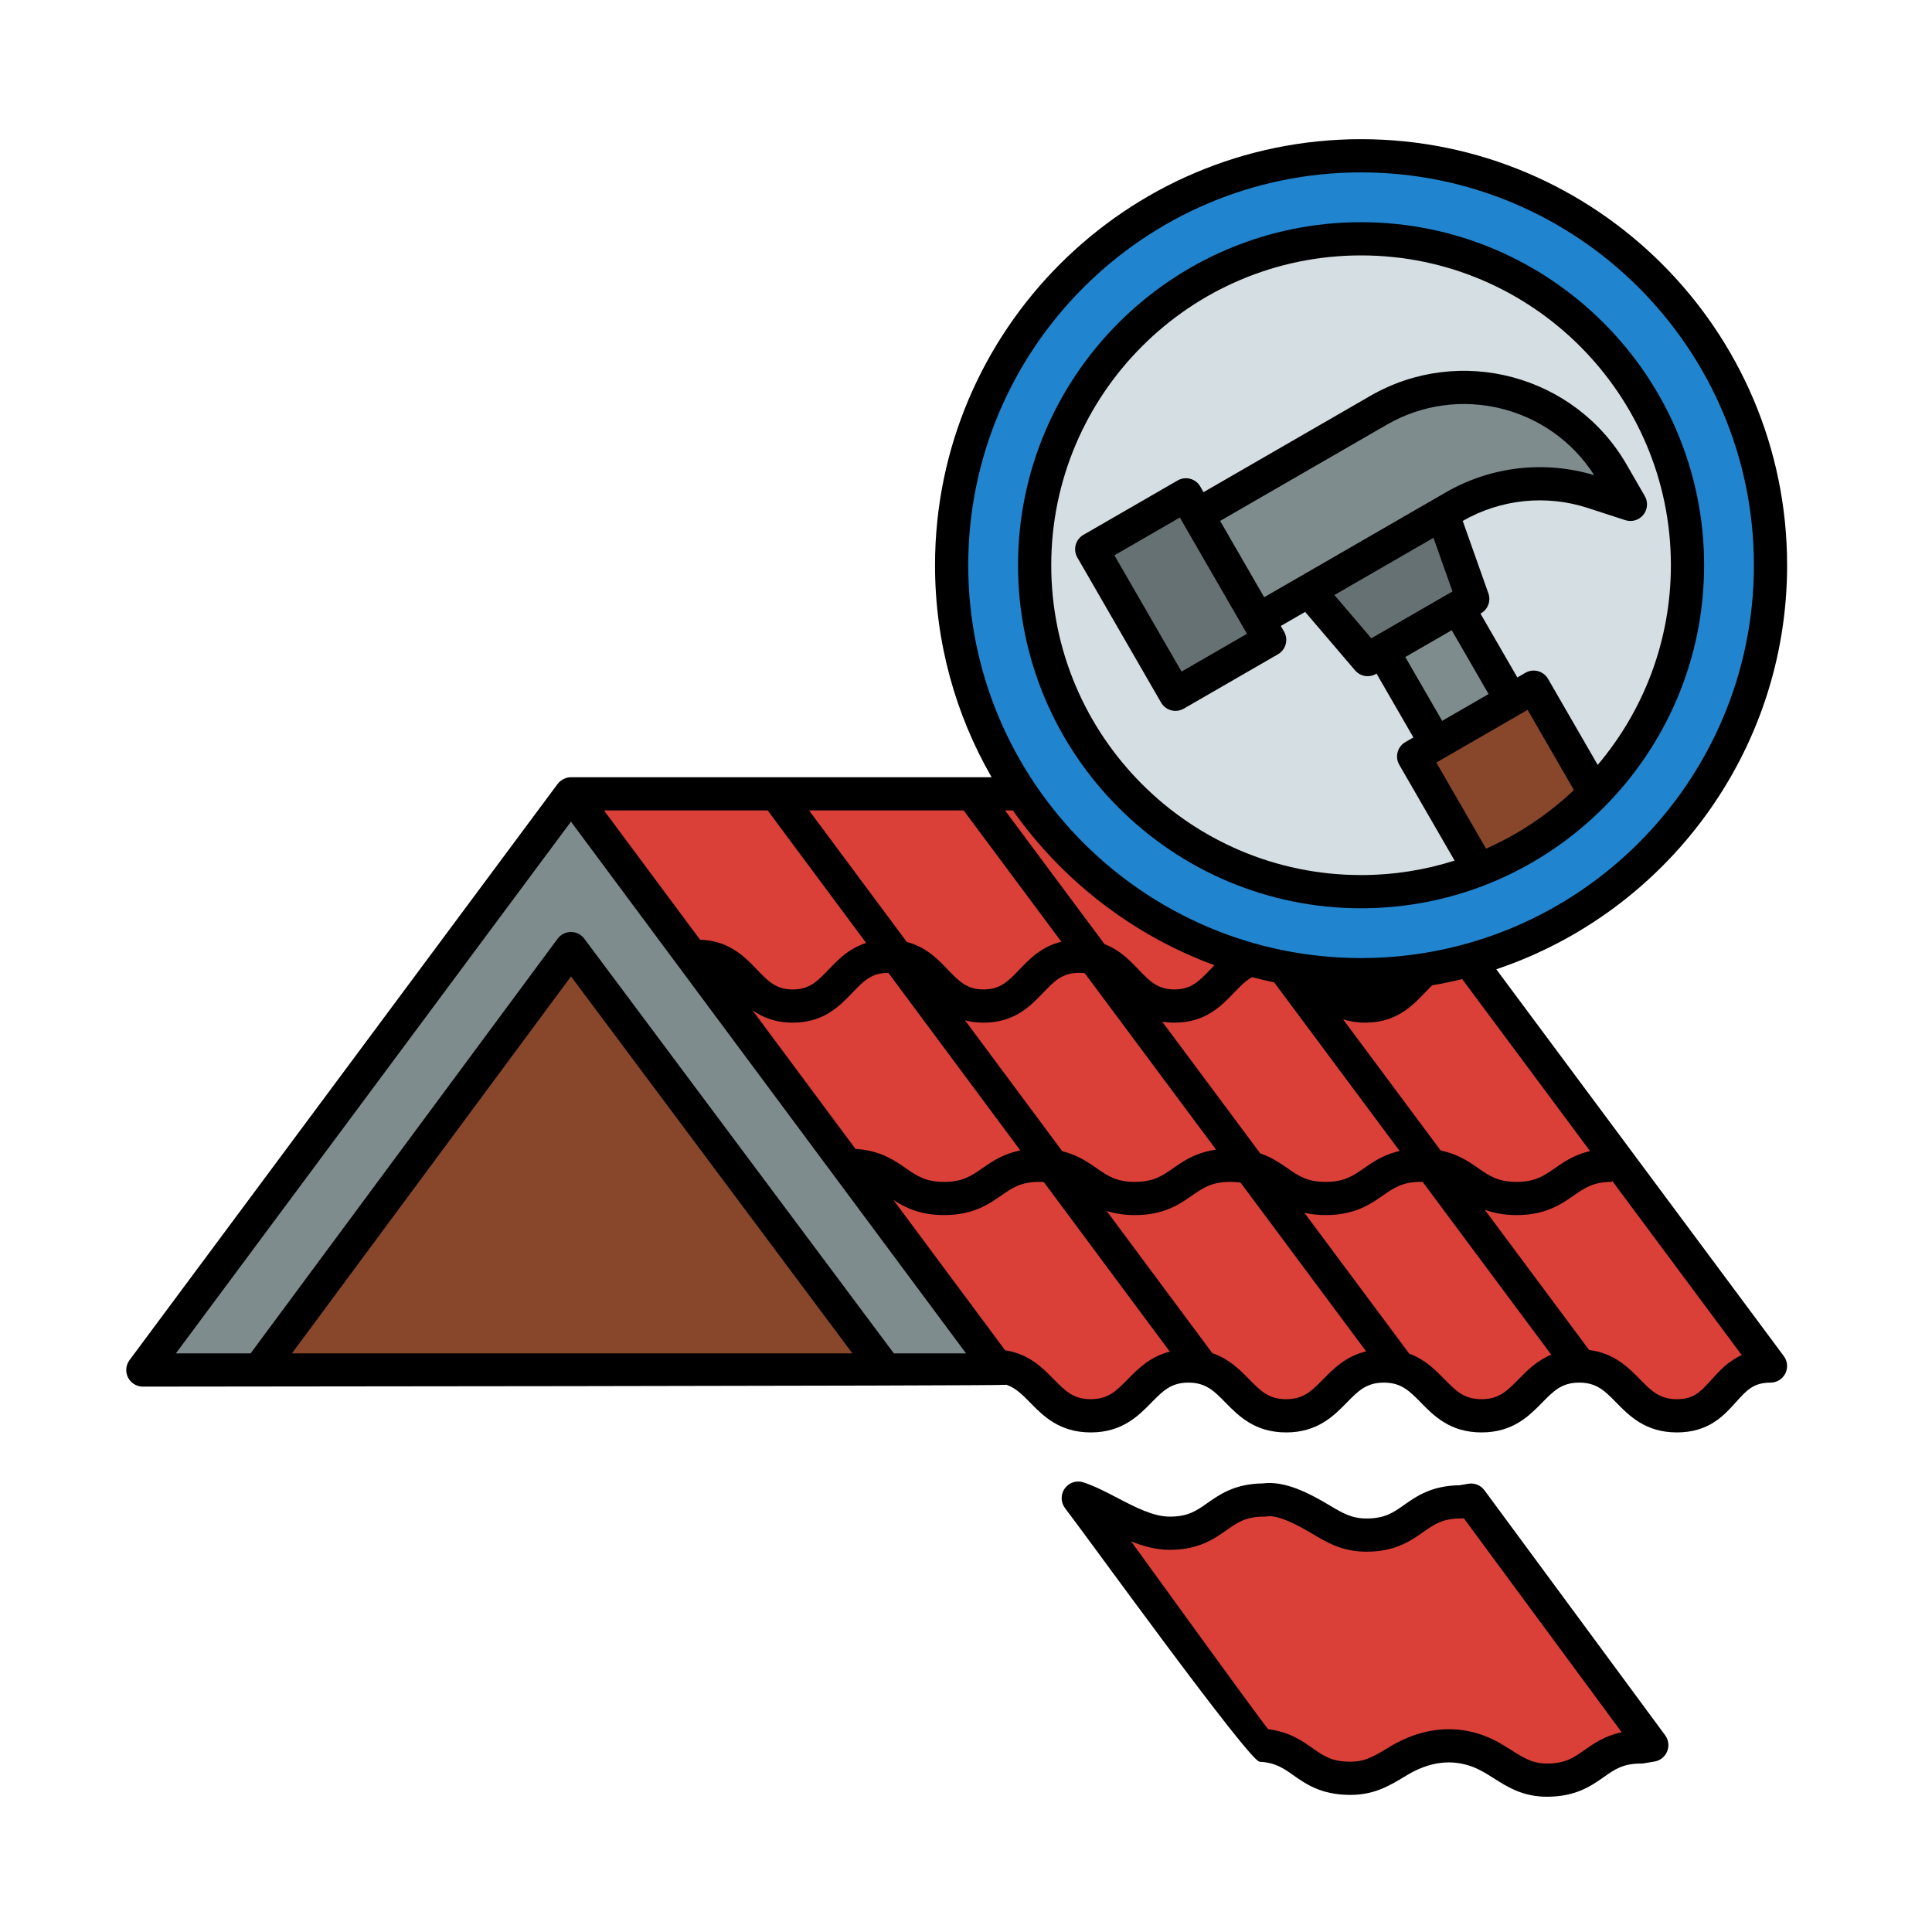
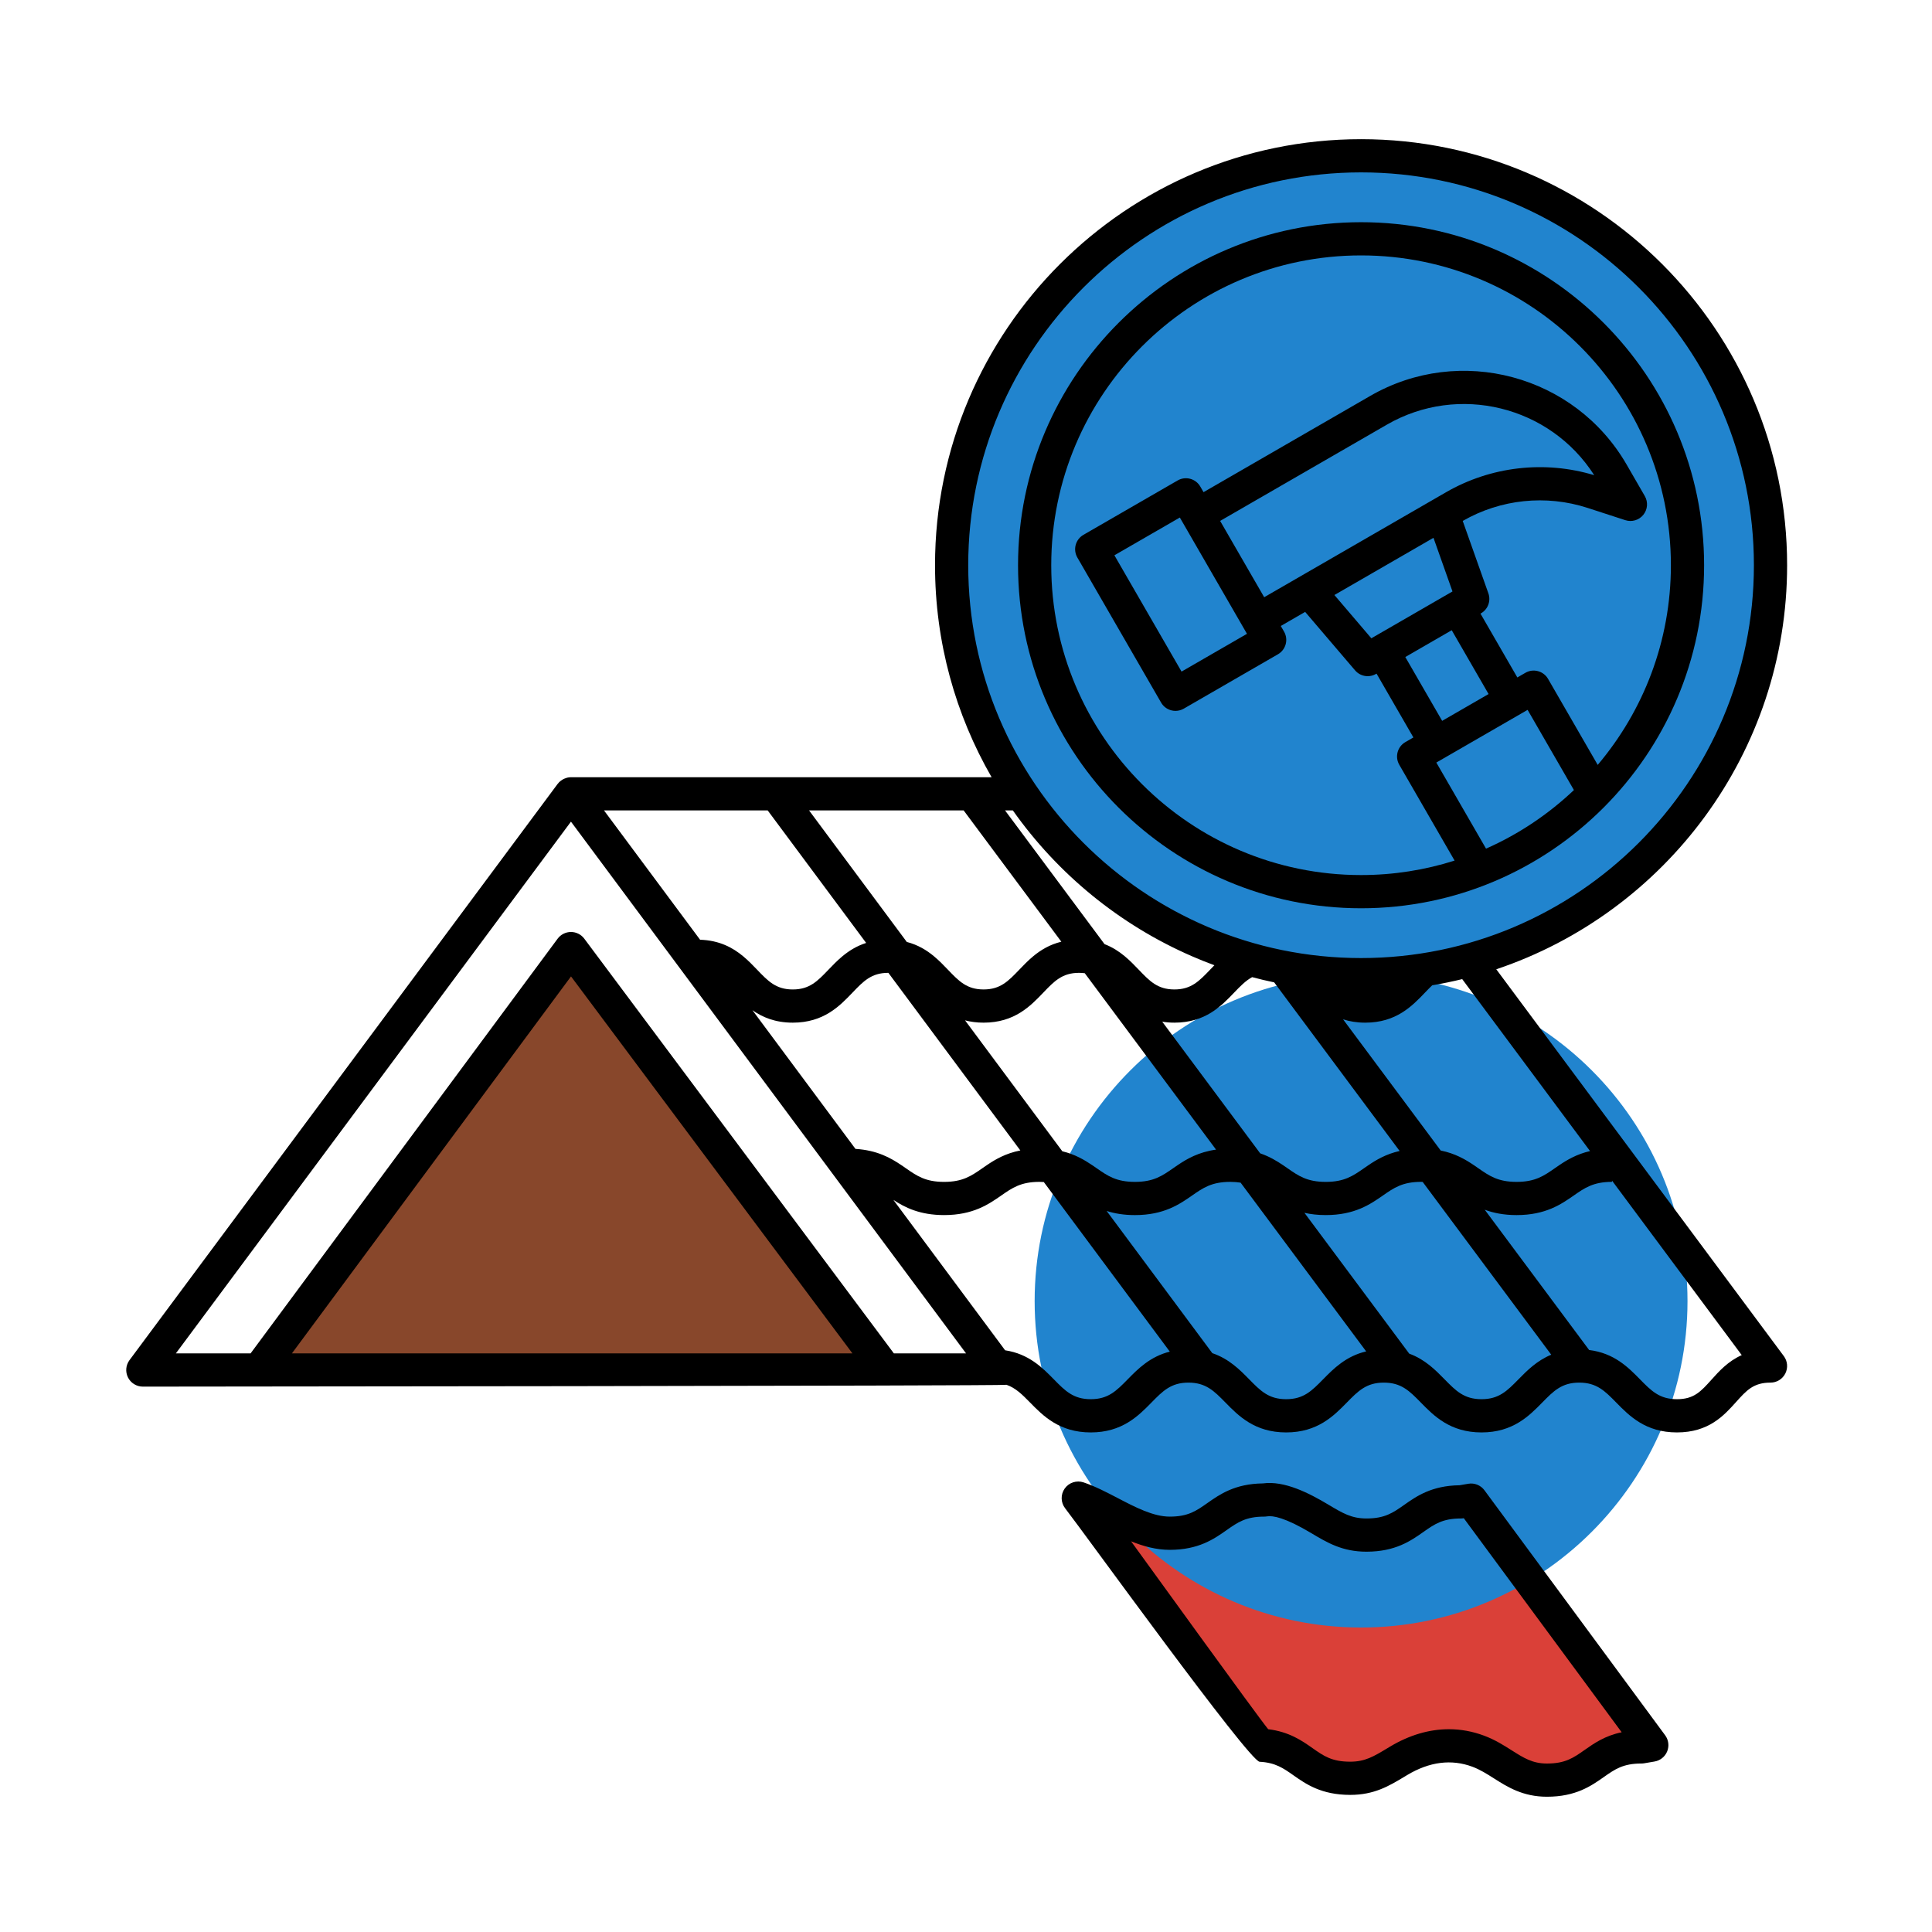
<svg xmlns="http://www.w3.org/2000/svg" id="color_line" enable-background="new 0 0 256 256" viewBox="0 0 256 256">
  <g>
    <g>
      <g>
-         <path d="m131.591 181.001c6.471 0 6.471 6.6 12.943 6.6 6.472 0 6.472-6.6 12.943-6.6 6.473 0 6.473 6.6 12.945 6.6 6.473 0 6.473-6.6 12.945-6.6s6.473 6.6 12.945 6.6c6.473 0 6.473-6.6 12.946-6.6 6.474 0 6.474 6.6 12.947 6.6s5.924-6.6 12.397-6.6l-56.363-75.817h-102.582l2.379 76.349" fill="#da4038" />
-       </g>
+         </g>
      <g>
        <path d="m194.928 198.775-1.342.229c-6.259 0-6.26 4.401-12.517 4.402-2.589.001-4.18-.948-6.193-2.151-1.891-1.13-5.076-2.886-7.362-2.496-6.26 0-6.26 4.402-12.519 4.402-4.249 0-8.299-3.365-12.118-4.652 5.484 7.043 23.503 32.706 24.147 32.739 5.631.287 5.845 4.384 11.883 4.385 2.727.001 4.321-1.055 6.426-2.316 3.253-1.949 6.847-2.653 10.539-1.275 3.364 1.256 5.061 3.836 9.111 3.836 6.26 0 6.26-4.402 12.52-4.402l1.373-.234z" fill="#da4038" />
      </g>
      <g>
        <circle cx="180.349" cy="74.896" fill="#d5dee2" r="48.754" />
      </g>
      <g>
-         <circle cx="180.349" cy="74.896" fill="none" r="48.754" />
-       </g>
+         </g>
      <g>
        <g>
          <g>
            <path d="m186.136 76.548h11.503v26.479h-11.503z" fill="#7e8c8e" transform="matrix(.866 -.5 .5 .866 -19.186 107.973)" />
          </g>
        </g>
        <g>
          <path d="m195.147 79.359-4.188-11.817-17.874 10.319 8.14 9.535z" fill="#657172" />
        </g>
        <g>
          <g>
            <path d="m174.779 58.917-18.3 10.566 8.038 13.921 28.181-16.27c5.566-3.214 12.235-3.914 18.347-1.926l4.995 1.624-2.406-4.168c-6.261-10.844-20.127-14.559-30.971-8.299z" fill="#7e8c8e" />
          </g>
          <g>
            <path d="m149.242 67.685h14.412v22.194h-14.412z" fill="#657172" transform="matrix(.866 -.5 .5 .866 -18.431 88.778)" />
          </g>
        </g>
        <g>
          <path d="m191.869 94.096h18.364v23.128h-18.364z" fill="#88472b" transform="matrix(.866 -.5 .5 .866 -25.894 114.681)" />
        </g>
      </g>
      <g>
        <g>
          <g>
-             <path d="m180.349 129.149c-29.915 0-54.253-24.338-54.253-54.253 0-29.916 24.338-54.254 54.253-54.254 29.916 0 54.254 24.338 54.254 54.254 0 29.915-24.338 54.253-54.254 54.253zm0-97.507c-23.85 0-43.253 19.404-43.253 43.254 0 23.85 19.404 43.253 43.253 43.253 23.85 0 43.254-19.404 43.254-43.253 0-23.85-19.404-43.254-43.254-43.254z" fill="#2184ce" />
+             <path d="m180.349 129.149c-29.915 0-54.253-24.338-54.253-54.253 0-29.916 24.338-54.254 54.253-54.254 29.916 0 54.254 24.338 54.254 54.254 0 29.915-24.338 54.253-54.254 54.253zc-23.85 0-43.253 19.404-43.253 43.254 0 23.85 19.404 43.253 43.253 43.253 23.85 0 43.254-19.404 43.254-43.253 0-23.85-19.404-43.254-43.254-43.254z" fill="#2184ce" />
          </g>
        </g>
      </g>
      <g>
-         <path d="m114.173 181.533h-95.245l56.728-76.349 56.728 76.349h-104.303" fill="#7e8c8e" />
-       </g>
+         </g>
      <g>
        <path d="m114.173 181.533h3.168l-41.685-55.84-41.343 55.84z" fill="#88472b" />
      </g>
    </g>
    <g>
      <path d="m198.264 128.434c22.373-7.506 38.538-28.669 38.538-53.538 0-31.129-25.325-56.454-56.454-56.454-31.128 0-56.453 25.325-56.453 56.454 0 10.219 2.729 19.811 7.497 28.089h-55.735c-.163 0-.322.021-.478.056-.051.011-.098.031-.148.046-.103.031-.204.065-.302.11-.055.026-.106.057-.159.087-.086.049-.169.102-.248.163-.051.039-.098.08-.146.123-.032.029-.069.052-.1.084-.04.041-.069.09-.106.134-.025.03-.057.054-.081.086l-56.728 76.349c-.496.668-.573 1.558-.2 2.3s1.134 1.212 1.966 1.212c0 0 114.145-.088 114.448-.241 1.207.422 2.063 1.277 3.115 2.35 1.73 1.764 3.882 3.96 8.042 3.96 4.16 0 6.313-2.196 8.043-3.96 1.503-1.533 2.589-2.64 4.901-2.64 2.312 0 3.399 1.107 4.902 2.64 1.73 1.764 3.883 3.96 8.043 3.96s6.314-2.196 8.043-3.96c1.503-1.533 2.589-2.64 4.902-2.64s3.399 1.107 4.902 2.64c1.73 1.764 3.883 3.96 8.043 3.96 4.16 0 6.314-2.196 8.044-3.96 1.503-1.533 2.589-2.64 4.902-2.64 2.313 0 3.4 1.107 4.903 2.64 1.73 1.764 3.884 3.96 8.044 3.96 4.218 0 6.224-2.235 7.836-4.03 1.389-1.547 2.306-2.57 4.561-2.57.832 0 1.592-.469 1.966-1.212.374-.743.296-1.633-.2-2.301zm12.425 24.088c-1.765.412-3.032 1.161-4.095 1.881-.198.134-.389.267-.575.396-1.45 1.009-2.595 1.806-5.065 1.806-2.471 0-3.616-.797-5.065-1.806-.186-.129-.377-.262-.575-.396-1.126-.763-2.479-1.562-4.414-1.954l-12.935-17.384c.854.275 1.821.443 2.939.443 4.1 0 6.213-2.206 7.911-3.978.336-.35.649-.675.961-.972 1.342-.227 2.667-.5 3.975-.82zm-110.986-18.663c1.334.938 3.019 1.649 5.345 1.649 4.099 0 6.212-2.206 7.91-3.978 1.457-1.522 2.51-2.622 4.731-2.622.01 0 .018.002.027.002l17.483 23.531c-1.962.388-3.328 1.194-4.463 1.963-.198.134-.389.267-.575.396-1.449 1.009-2.593 1.806-5.063 1.806-2.469 0-3.614-.797-5.063-1.806-.186-.129-.377-.262-.575-.396-1.427-.967-3.223-1.99-6.105-2.169zm28.171 1.345c.733.19 1.543.304 2.456.304 4.1 0 6.213-2.206 7.91-3.978 1.458-1.522 2.511-2.622 4.733-2.622.272 0 .526.018.766.049l17.393 23.375c-2.315.325-3.856 1.22-5.112 2.071-.198.134-.389.267-.575.396-1.449 1.009-2.594 1.806-5.064 1.806s-3.615-.797-5.064-1.806c-.186-.129-.377-.262-.575-.396-1.04-.704-2.275-1.438-3.981-1.855zm26.129.176c.502.08 1.036.128 1.613.128 4.1 0 6.213-2.206 7.91-3.978.829-.866 1.533-1.585 2.389-2.053.964.255 1.938.487 2.921.692l16.623 22.341c-1.796.409-3.079 1.167-4.153 1.894-.198.134-.389.267-.575.396-1.449 1.009-2.594 1.806-5.064 1.806s-3.615-.797-5.064-1.806c-.186-.129-.377-.262-.575-.396-.839-.569-1.807-1.155-3.047-1.581zm-25.708-60.484c0-28.703 23.351-52.054 52.053-52.054 28.703 0 52.054 23.351 52.054 52.054s-23.351 52.053-52.054 52.053c-28.702 0-52.053-23.351-52.053-52.053zm29.647 51.812c.977.424 1.967.825 2.972 1.194-.194.198-.383.394-.566.584-1.458 1.522-2.511 2.622-4.733 2.622s-3.275-1.099-4.732-2.622c-.553-.578-1.152-1.2-1.848-1.779-.754-.627-1.624-1.199-2.678-1.603l-13.184-17.719h1.034c5.955 8.433 14.161 15.166 23.736 19.323zm-30.254-19.323 12.945 17.397c-1.543.377-2.733 1.103-3.722 1.925-.696.578-1.295 1.201-1.848 1.779-1.458 1.522-2.511 2.622-4.732 2.622-2.221 0-3.275-1.099-4.732-2.622-.553-.578-1.152-1.2-1.848-1.779-.962-.799-2.114-1.508-3.596-1.893l-12.95-17.429h20.484zm-25.966 0 13.047 17.559c-1.266.404-2.281 1.048-3.142 1.764-.696.578-1.295 1.201-1.848 1.779-1.458 1.522-2.51 2.622-4.731 2.622-2.221 0-3.274-1.099-4.731-2.622-.553-.578-1.152-1.2-1.848-1.779-1.375-1.143-3.139-2.104-5.705-2.188l-12.732-17.135h21.691zm-63.043 71.948 36.984-49.953 37.29 49.953zm79.765 0-41.025-54.956c-.415-.556-1.069-.884-1.763-.884-.001 0-.003 0-.004 0-.696.002-1.35.332-1.764.891l-40.684 54.949h-9.901l52.353-70.46 52.353 70.46h-9.565zm30.99 3.428c-1.503 1.533-2.589 2.64-4.901 2.64-2.312 0-3.397-1.107-4.901-2.64-1.493-1.523-3.305-3.364-6.448-3.84l-14.806-19.927c1.53 1.005 3.501 2.011 6.719 2.011 3.851 0 5.917-1.44 7.578-2.596 1.449-1.009 2.593-1.806 5.063-1.806.203 0 .385.013.571.024l16.696 22.471c-2.613.655-4.224 2.288-5.572 3.663zm25.889 0c-1.503 1.533-2.589 2.64-4.902 2.64-2.312 0-3.399-1.107-4.902-2.64-1.226-1.25-2.668-2.712-4.881-3.461l-13.999-18.841c1.035.33 2.254.547 3.742.547 3.851 0 5.918-1.44 7.579-2.596 1.449-1.009 2.594-1.806 5.064-1.806.51 0 .953.041 1.364.104l16.637 22.359c-2.69.633-4.33 2.297-5.701 3.695zm25.89 0c-1.503 1.533-2.589 2.64-4.902 2.64-2.312 0-3.399-1.107-4.902-2.64-1.188-1.212-2.577-2.627-4.678-3.395l-13.884-18.659c.823.185 1.75.298 2.819.298 3.851 0 5.918-1.44 7.579-2.596 1.449-1.009 2.594-1.806 5.064-1.806.072 0 .133.007.203.009l17.035 22.894c-1.909.791-3.212 2.112-4.334 3.255zm25.552.071c-1.389 1.547-2.306 2.57-4.561 2.57-2.313 0-3.399-1.107-4.903-2.64-1.538-1.568-3.414-3.473-6.733-3.878l-13.831-18.588c1.132.421 2.495.71 4.217.71 3.852 0 5.918-1.44 7.579-2.596 1.45-1.009 2.595-1.806 5.065-1.806v-.167l17.191 23.123c-1.813.809-2.998 2.13-4.023 3.272z" />
      <path d="m196.698 197.469c-.494-.669-1.322-1.006-2.141-.863l-1.165.199c-3.702.048-5.711 1.461-7.331 2.601-1.486 1.045-2.56 1.8-4.992 1.8-.001 0-.001 0-.002 0-1.984 0-3.143-.692-5.063-1.84-2.541-1.518-5.803-3.197-8.662-2.806-3.716.042-5.73 1.459-7.354 2.601-1.486 1.045-2.56 1.8-4.994 1.8-2.176 0-4.565-1.247-6.877-2.453-1.474-.769-2.998-1.565-4.539-2.084-.92-.309-1.935.02-2.497.812s-.538 1.858.058 2.624c2.421 3.109 24.359 33.512 25.77 33.585 2.08.106 3.135.848 4.472 1.787 1.648 1.159 3.699 2.6 7.522 2.601h.003c3.184 0 5.14-1.176 7.21-2.422l.344-.207c2.953-1.769 5.86-2.138 8.639-1.102 1.026.384 1.905.941 2.836 1.532 1.804 1.145 3.849 2.443 7.044 2.443 3.826 0 5.877-1.443 7.525-2.602 1.486-1.045 2.561-1.8 4.994-1.8.124 0 .248-.011.37-.031l1.373-.234c.753-.128 1.385-.638 1.671-1.347.285-.708.183-1.514-.27-2.128zm13.277 34.408c-1.486 1.045-2.561 1.8-4.994 1.8-1.916 0-3.078-.737-4.687-1.758-1.03-.654-2.198-1.395-3.655-1.938-1.524-.569-3.083-.851-4.657-.851-2.598 0-5.229.771-7.782 2.3l-.351.211c-1.858 1.118-2.978 1.792-4.942 1.792-.001 0-.001 0-.002 0-2.432-.001-3.506-.755-4.993-1.8-1.385-.973-3.076-2.162-5.87-2.504-1.627-2.006-16.029-21.964-18.166-24.896 1.619.656 3.331 1.129 5.118 1.129 3.826 0 5.877-1.443 7.525-2.602 1.486-1.045 2.56-1.8 4.994-1.8.124 0 .248-.011.37-.031.765-.132 2.402.148 5.864 2.216 2.119 1.266 4.121 2.463 7.319 2.463h.002c3.824-.001 5.875-1.443 7.522-2.602 1.486-1.045 2.561-1.8 4.994-1.8.124 0 .248-.011.371-.032l.006-.001 20.917 28.36c-2.232.466-3.679 1.483-4.904 2.345z" />
      <path d="m180.349 120.35c25.063 0 45.454-20.39 45.454-45.453s-20.391-45.454-45.454-45.454c-25.063 0-45.453 20.391-45.453 45.454s20.39 45.453 45.453 45.453zm16.559-7.9-6.586-11.407 12.094-6.982 6.136 10.627c-3.389 3.209-7.32 5.848-11.644 7.762zm-35.234-43.426 14.205-8.201 7.883-4.551c9.505-5.487 21.626-2.462 27.479 6.693-6.563-1.986-13.693-1.17-19.643 2.265l-24.086 13.906zm3.557 14.96-8.67 5.006-8.897-15.41 8.67-5.005zm24.713-12.72 2.518 7.106-10.751 6.207-4.895-5.734zm2.418 12.244 4.883 8.457-6.151 3.551-4.883-8.457zm-12.014-49.665c22.637 0 41.054 18.417 41.054 41.054 0 10.073-3.653 19.305-9.696 26.456l-6.58-11.398c-.292-.505-.772-.874-1.336-1.025-.564-.152-1.165-.073-1.669.22l-1.066.615-4.883-8.457.074-.043c.918-.53 1.328-1.64.974-2.64l-3.401-9.598c5.014-2.886 11.042-3.515 16.545-1.727l4.995 1.624c.866.283 1.816.001 2.39-.707.573-.708.651-1.696.196-2.485l-2.406-4.167c-6.858-11.877-22.099-15.961-33.976-9.104l-22.088 12.753-.43-.744c-.608-1.052-1.953-1.414-3.005-.805l-12.481 7.205c-.505.292-.874.772-1.025 1.336-.151.563-.072 1.164.22 1.669l11.097 19.221c.292.505.772.874 1.336 1.025.187.051.379.075.569.075.383 0 .763-.1 1.1-.295l12.48-7.206c1.052-.608 1.413-1.953.805-3.005l-.43-.744 3.229-1.865 6.612 7.745c.43.504 1.048.772 1.674.772.376 0 .755-.096 1.099-.295l.074-.043 4.883 8.457-1.066.616c-1.052.608-1.413 1.953-.805 3.005l7.33 12.697c-3.913 1.242-8.075 1.916-12.394 1.916-22.637 0-41.053-18.416-41.053-41.053s18.416-41.054 41.053-41.054z" />
    </g>
  </g>
</svg>